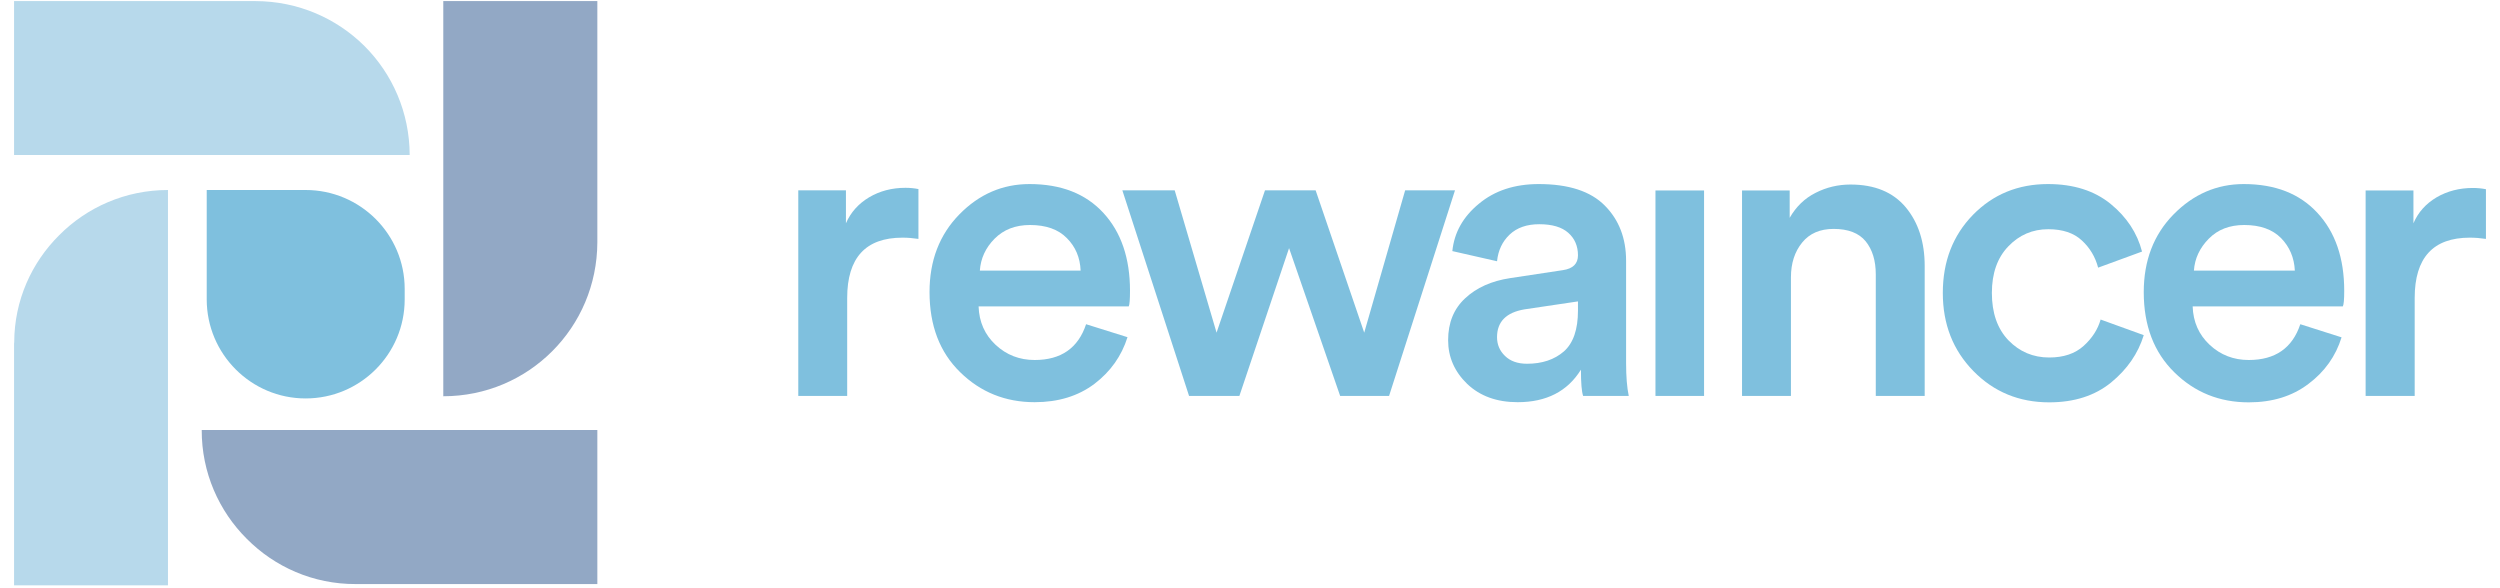
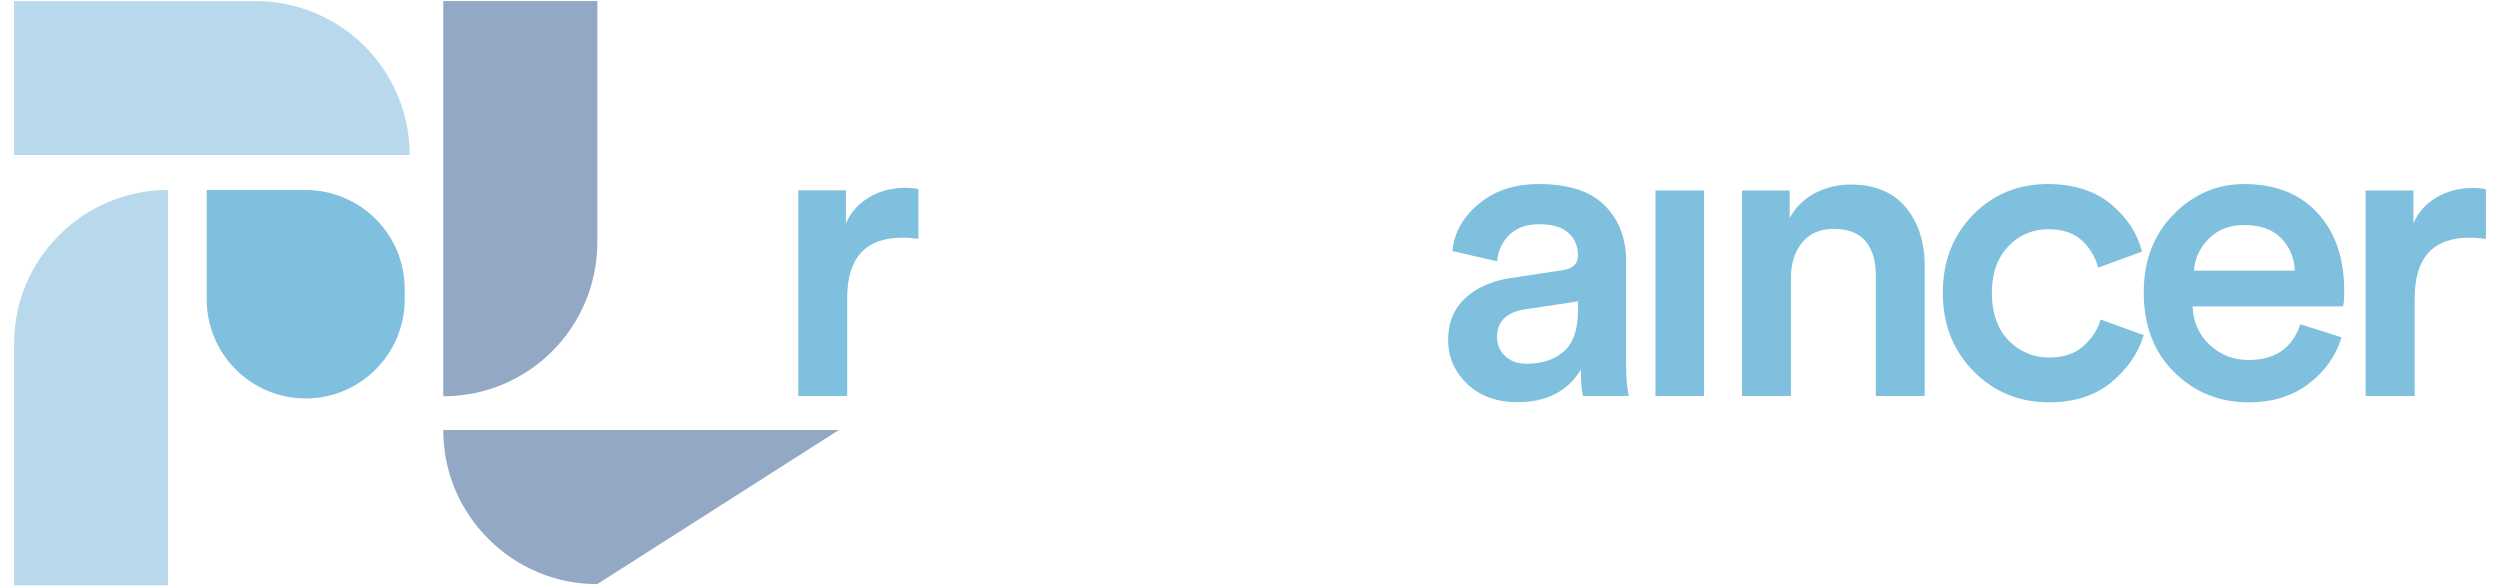
<svg xmlns="http://www.w3.org/2000/svg" version="1.2" viewBox="0 0 1594 376" width="400" height="94">
  <style>
		.s0 { fill: #7fc0de } 
		.s1 { fill: #b7d9eb } 
		.s2 { fill: #92a8c5 } 
	</style>
  <g id="Primer plano">
    <g id="&lt;Group&gt;">
      <g id="&lt;Group&gt;">
        <g id="&lt;Group&gt;">
          <path id="&lt;Compound Path&gt;" class="s0" d="m584.8 121v31.9q-5.4-0.8-10.2-0.8-35.4 0-35.4 38.6v62.7h-31.3v-131.6h30.5v21.1q4.6-10.5 14.8-16.6 10.3-6.1 23.3-6.1 4.3 0 8.3 0.8z" />
-           <path id="&lt;Compound Path&gt;" fill-rule="evenodd" class="s0" d="m692.1 207.5l26.5 8.3q-5.7 18.1-21.2 29.9-15.6 11.7-38.2 11.7-28.1 0-47.7-19.2-19.6-19.1-19.6-51.3 0-30.2 19.1-49.7 19-19.4 44.9-19.4 30.3 0 47.3 18.5 17 18.5 17 49.8 0 8.4-0.8 10h-96.1q0.5 14.9 10.9 24.6 10.4 9.7 25 9.7 25.3 0 32.9-22.9zm-68-34.3h64.5q-0.5-12.5-8.8-20.8-8.2-8.4-23.6-8.4-14 0-22.7 8.8-8.6 8.7-9.4 20.4z" />
-           <path id="&lt;Compound Path&gt;" class="s0" d="m806.6 121.8h32.4l31.1 91.1 26.2-91.1h31.9l-42.2 131.6h-31.3l-32.7-94.6-31.8 94.6h-32.2l-42.7-131.6h33.5l26.8 91.1z" />
          <path id="&lt;Compound Path&gt;" fill-rule="evenodd" class="s0" d="m923.8 217.7q0-16.7 10.9-26.8 10.9-10.2 28.8-12.9l33.7-5.1q9.7-1.4 9.7-9.5 0-8.9-6.2-14.4-6.2-5.5-18.6-5.5-11.9 0-18.9 6.6-7 6.6-8.1 17.1l-28.6-6.5q1.8-17.8 17-30.3 15.1-12.6 38.3-12.6 28.7 0 42.3 13.8 13.6 13.7 13.6 35.3v65.4q0 13 1.7 21.1h-29.2q-1.4-4.1-1.4-16.8-12.9 20.8-40.5 20.8-20 0-32.3-11.7-12.2-11.8-12.2-28zm50.5 15.1q14.5 0 23.6-7.9 9-8 9-26.1v-5.9l-34.3 5.1q-17.5 3-17.5 17.8 0 7.1 5.1 12 5.1 5 14.1 5z" />
          <g id="&lt;Group&gt;">
            <path id="&lt;Compound Path&gt;" class="s0" d="m1087.6 253.4h-31.1v-131.5h31.1z" />
            <path id="&lt;Compound Path&gt;" class="s0" d="m1143.2 177.5v75.9h-31.3v-131.5h30.5v17.5q6.2-10.8 16.6-16 10.4-5.3 22.3-5.3 23.2 0 35.4 14.6 12.1 14.6 12.1 37.5v83.2h-31.3v-77.8q0-13.2-6.5-21.2-6.5-7.9-20.5-7.9-13 0-20.1 8.7-7.2 8.8-7.2 22.3z" />
            <path id="&lt;Compound Path&gt;" class="s0" d="m1307.9 146.7q-15.1 0-25.6 11-10.5 10.9-10.5 29.8 0 19.2 10.6 30.3 10.7 11 26.1 11 13.8 0 22-7.4 8.2-7.4 10.9-16.9l27.6 10q-5.4 17.6-20.9 30.3-15.6 12.7-39.6 12.7-28.9 0-48.5-20-19.6-20-19.6-50 0-30.2 19.3-50 19.3-19.7 48-19.7 24.5 0 40.1 12.7 15.5 12.7 20.1 30.5l-28.1 10.3q-2.7-10.3-10.4-17.4-7.7-7.2-21.5-7.2z" />
            <path id="&lt;Compound Path&gt;" fill-rule="evenodd" class="s0" d="m1469.2 207.5l26.4 8.4q-5.6 18.1-21.2 29.8-15.5 11.8-38.2 11.8-28.1 0-47.6-19.2-19.6-19.2-19.6-51.3 0-30.3 19-49.7 19.1-19.5 45-19.5 30.2 0 47.2 18.5 17.1 18.5 17.1 49.8 0 8.4-0.9 10h-96.1q0.5 14.9 10.9 24.6 10.4 9.7 25 9.7 25.4 0 33-22.9zm-68.1-34.3h64.6q-0.6-12.4-8.8-20.8-8.3-8.4-23.6-8.4-14.1 0-22.7 8.8-8.7 8.8-9.5 20.4z" />
            <path id="&lt;Compound Path&gt;" class="s0" d="m1588 121.1v31.8q-5.4-0.8-10.3-0.8-35.3 0-35.3 38.6v62.7h-31.4v-131.5h30.6v21q4.5-10.5 14.8-16.6 10.3-6 23.2-6 4.4 0 8.4 0.8z" />
          </g>
        </g>
        <g id="&lt;Group&gt;">
          <path id="&lt;Path&gt;" class="s1" d="m259.2 99.2h-253.2v-98.5h154.6c27.2 0.1 51.8 11 69.7 28.8 17.9 17.9 28.8 42.5 28.9 69.7z" />
          <path id="&lt;Path&gt;" class="s2" d="m379.3 0.7v154.4c-0.1 27.2-11 51.8-28.9 69.7-17.8 17.8-42.4 28.8-69.7 28.8v-252.9z" />
-           <path id="&lt;Path&gt;" class="s2" d="m379.3 373.8h-154.6c-27.3 0.1-51.9-11-69.7-28.9-17.9-17.8-29-42.5-28.9-69.7h253.2z" />
+           <path id="&lt;Path&gt;" class="s2" d="m379.3 373.8c-27.3 0.1-51.9-11-69.7-28.9-17.9-17.8-29-42.5-28.9-69.7h253.2z" />
          <path id="&lt;Path&gt;" class="s1" d="m6.1 219c0.1-26.8 11.1-50.9 28.8-68.5 17.7-17.8 42.3-28.9 69.6-28.9v253h-98.5v-154.7c0-0.4 0-0.5 0.1-0.9z" />
          <path id="&lt;Path&gt;" class="s0" d="m256 184.9c0-34.9-28.4-63.3-63.4-63.3h-63.3v70q0 0 0 0c0 35 28.4 63.4 63.3 63.4 35 0 63.4-28.4 63.4-63.4 0-0.1 0-6.7 0-6.7z" />
        </g>
      </g>
    </g>
  </g>
</svg>